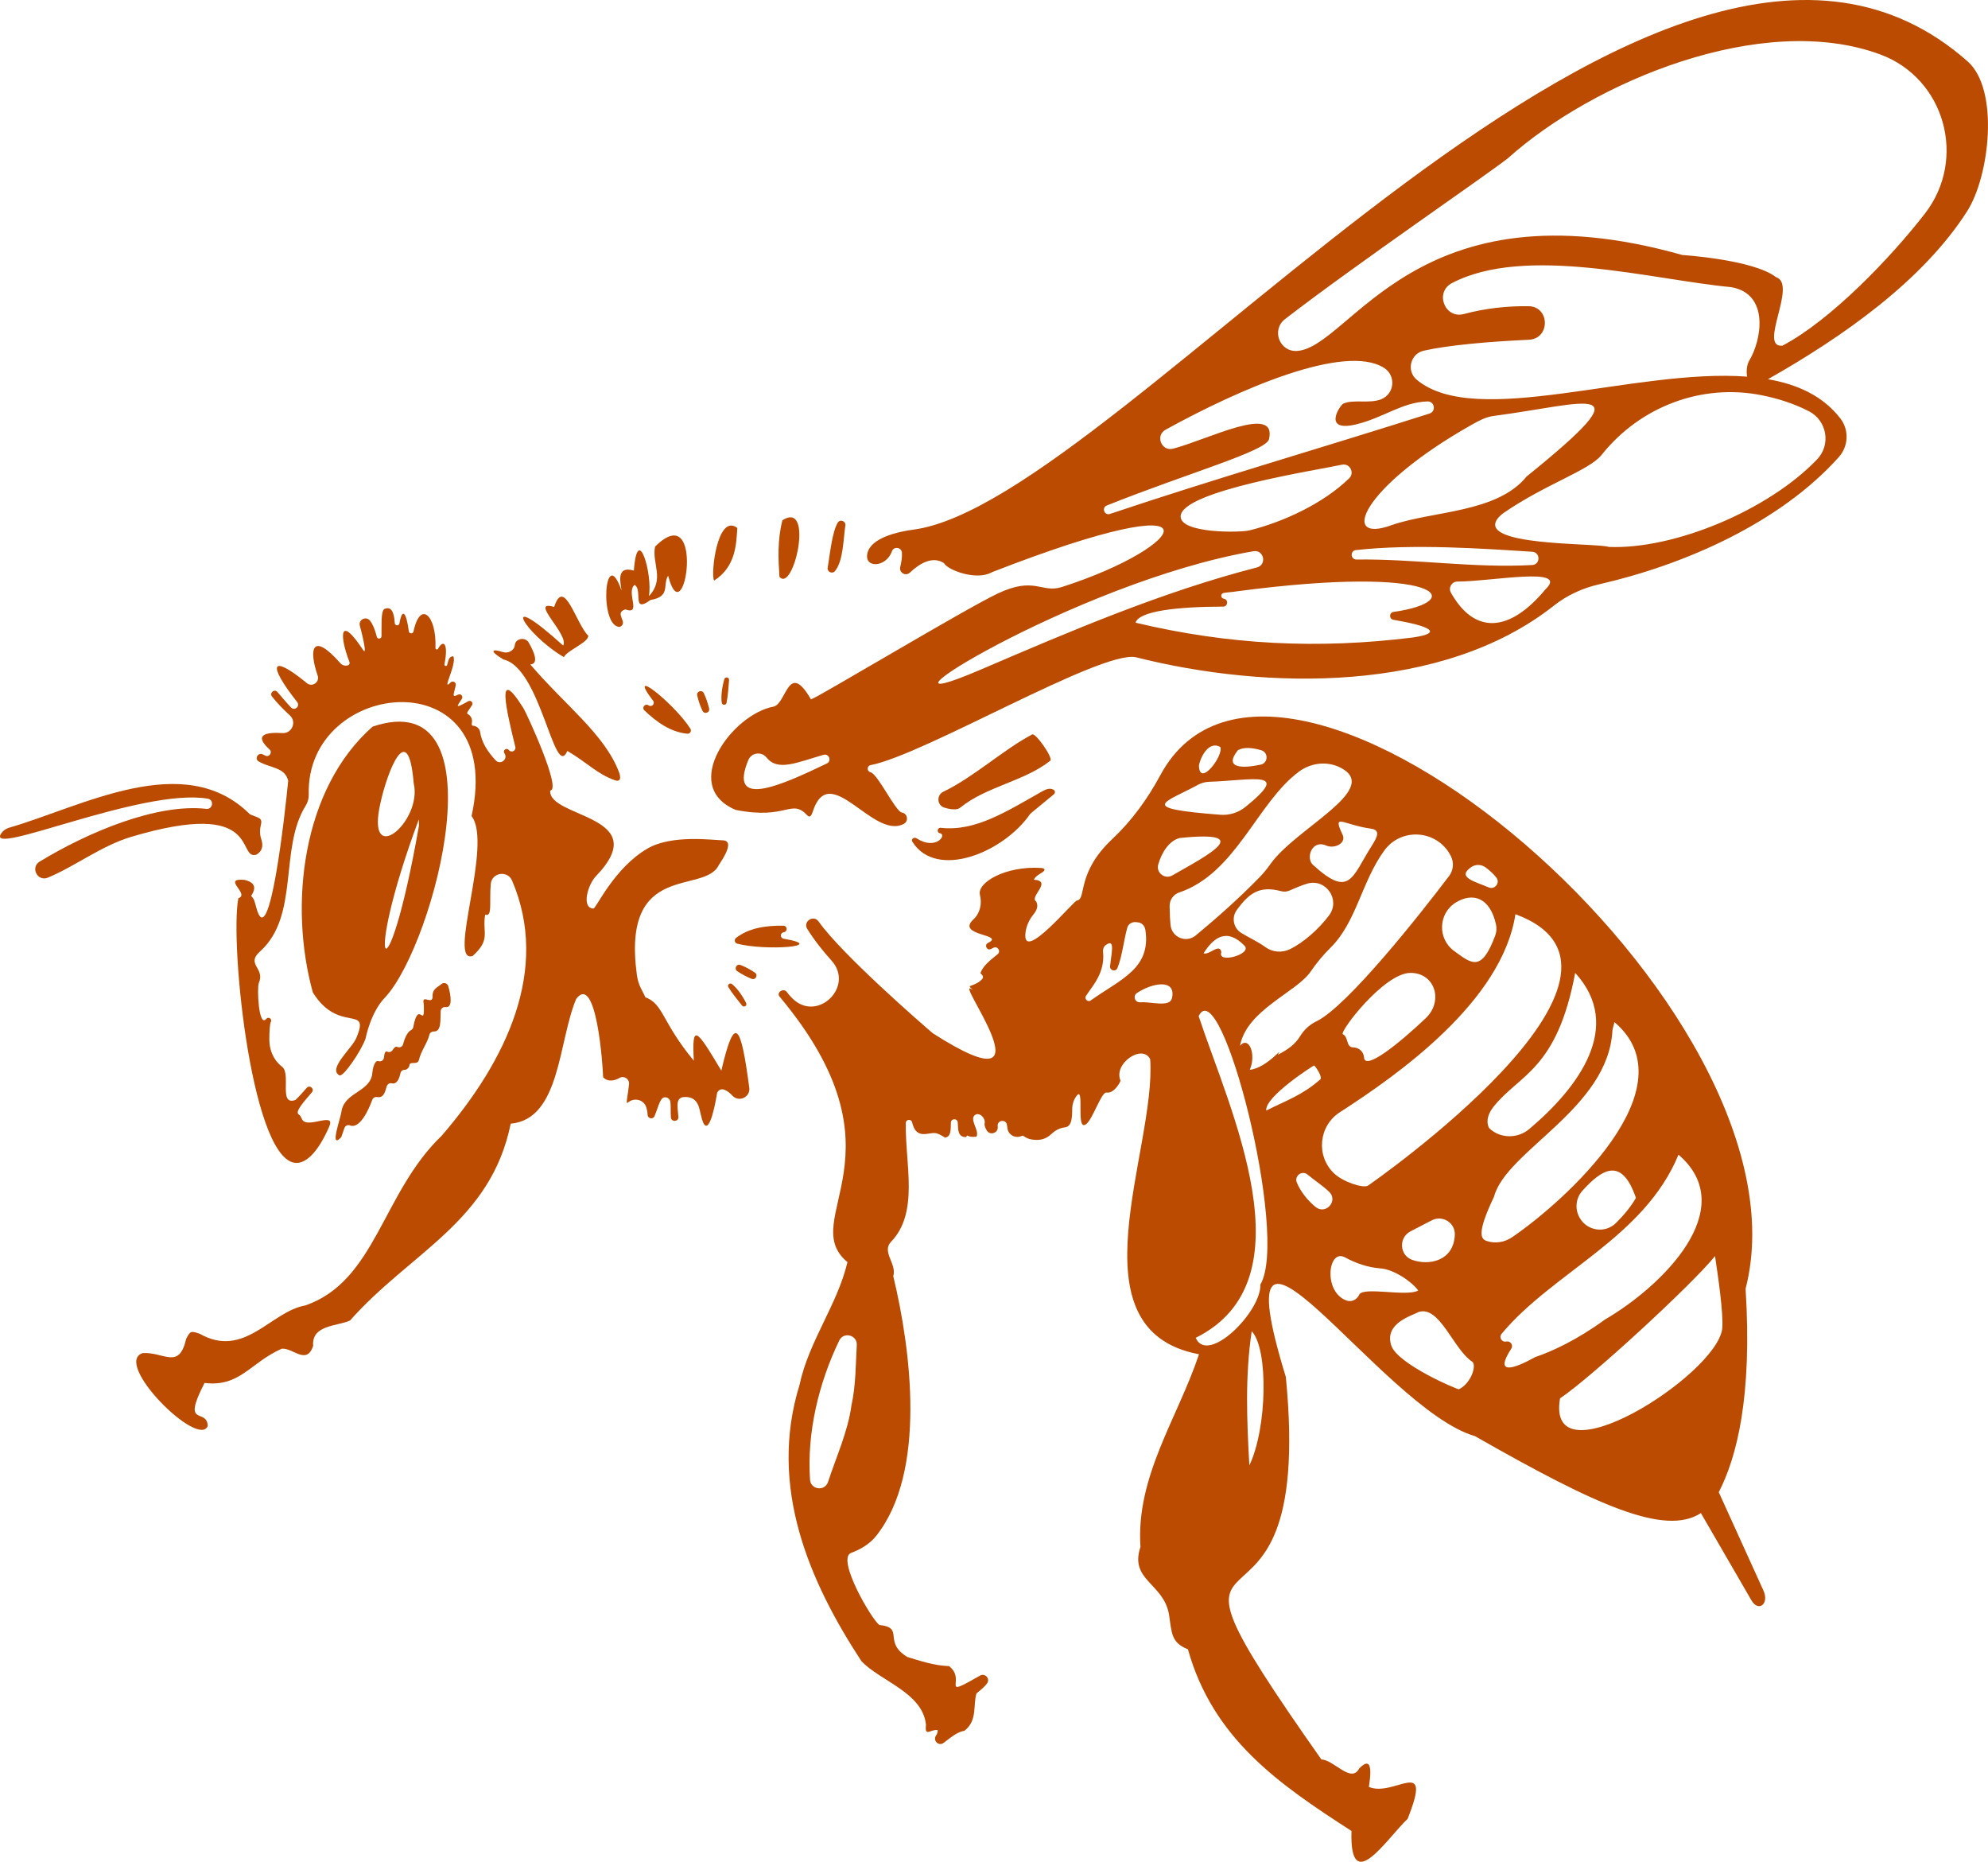
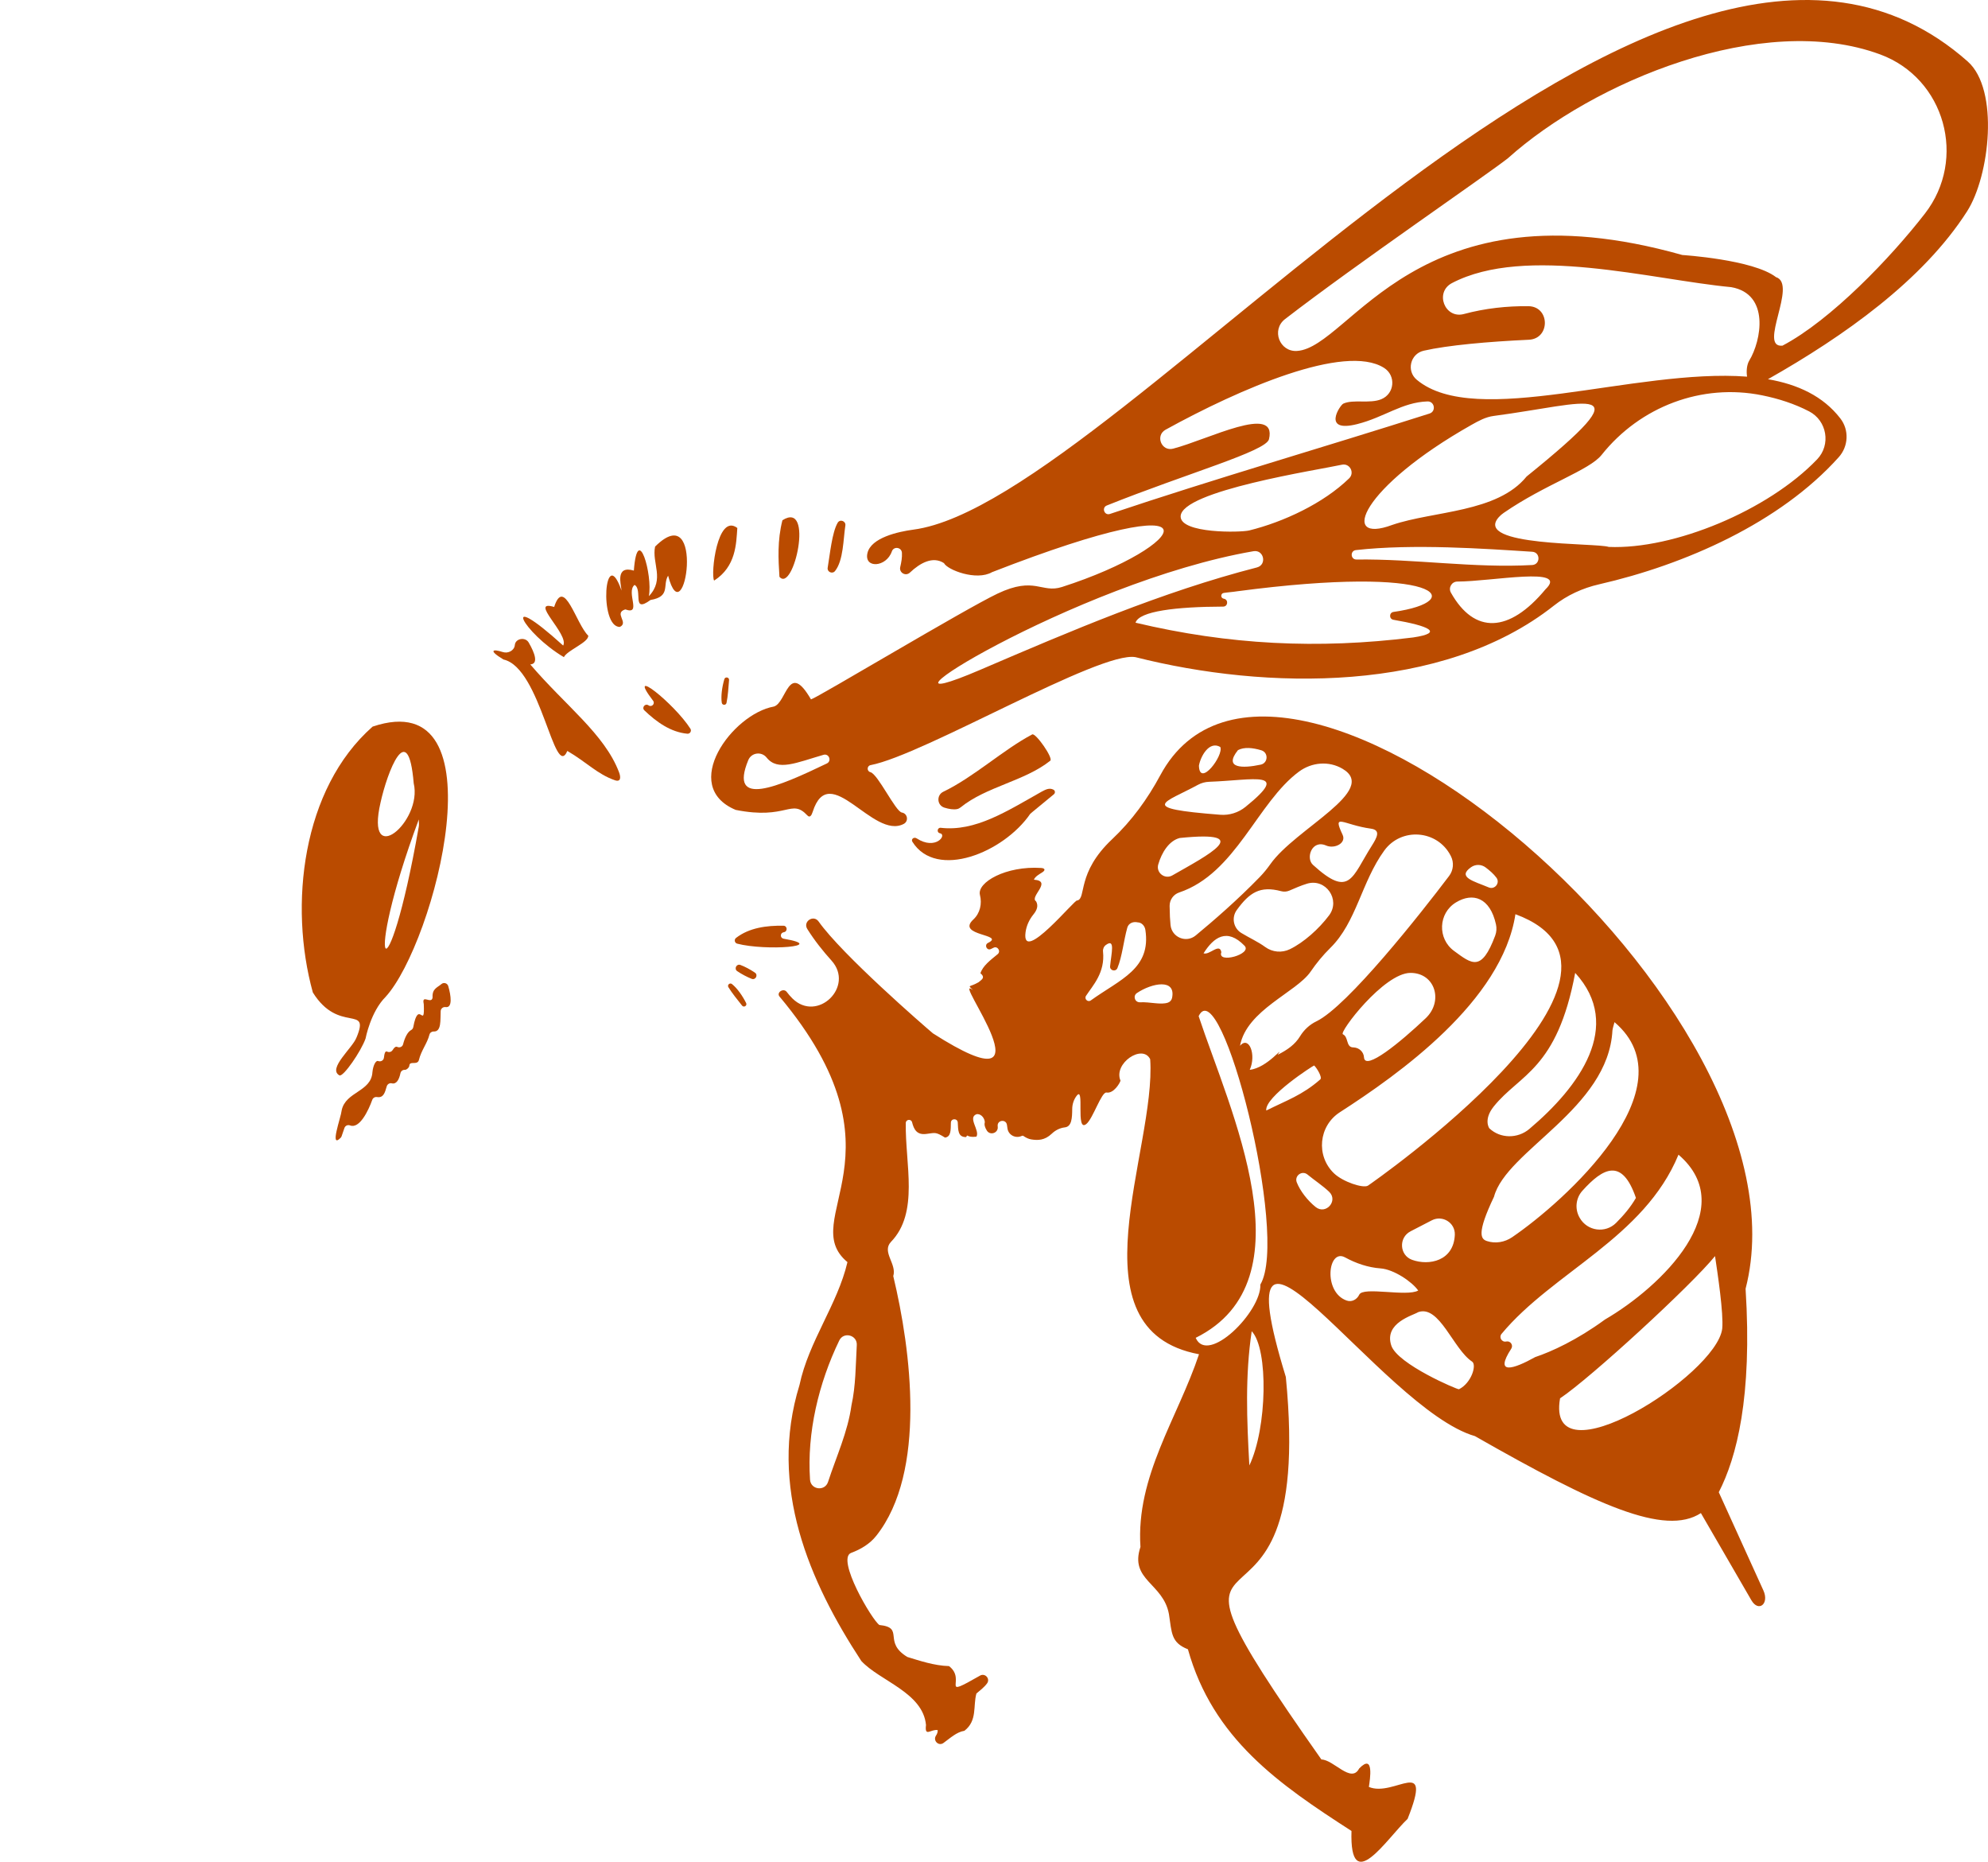
<svg xmlns="http://www.w3.org/2000/svg" id="Capa_2" viewBox="0 0 355.344 332.702">
  <g id="Components">
    <g id="c05bc8f8-ebc2-4557-a2d3-582c27b2a6ec_x40_1">
      <path d="M307.222,266.664c3.189-6.216,6.015-16.968,4.792-36.361,12.938-50.112-83.38-131.273-104.622-91.757-2.271,4.225-5.108,8.131-8.6,11.418-6.439,6.062-4.541,10.592-6.255,10.963-.178-.525-10.041,11.632-9.224,5.657.159-1.166.665-2.254,1.406-3.169.609-.753.933-1.529.474-2.347-1.259-.789,3.016-3.632-.388-3.865.231-.577.902-.935,1.493-1.311.602-.382.508-.738-.203-.785-6.278-.411-11.499,2.579-10.935,4.82.399,1.585.023,3.274-1.176,4.385-3.199,2.963,5.844,2.61,2.613,4.191-.697.341-.229,1.406.486,1.105.16-.067.321-.146.484-.234.73-.393,1.396.617.755,1.143-1.312,1.079-2.662,2.085-3.074,3.411,1.002.808.088,1.212-.334,1.599-1.731,1.003-2.003.369-1.001,1.405-4.381-3.317,15.74,22.355-7.158,7.728-1.659-1.393-16.229-14.048-20.432-19.985-.907-1.282-2.856.004-2.024,1.336,1.297,2.076,2.835,3.989,4.327,5.644,4.183,4.64-2.538,11.158-6.986,6.77-.341-.337-.681-.725-1.018-1.17-.573-.757-1.895.106-1.285.834,23.669,28.254,2.872,39.75,12.14,47.455-1.777,7.582-6.925,14.15-8.572,21.962-5.617,18.197,1.775,35.151,11.05,49.315,3.306,3.581,11.018,5.628,11.561,11.437-.269,2.254.856.707,2.09.914.024.345-.091.67-.295.97-.609.895.454,1.965,1.331,1.33,1.192-.863,2.359-1.968,3.743-2.176,2.347-1.816,1.516-4.444,2.142-6.66.697-.594,1.416-1.139,1.907-1.814.604-.831-.362-1.898-1.254-1.388-7.524,4.299-2.265.806-5.553-1.7-2.624-.063-5.338-.988-7.451-1.632-4.458-2.716-.392-5.239-4.988-5.711-1.309-.848-7.785-11.876-5.044-12.891,1.739-.644,3.349-1.612,4.498-3.067,9.001-11.391,6.211-33.151,3.024-46.392.673-2.172-2.095-4.302-.424-6.098,5.097-5.25,2.531-13.947,2.663-21.257.012-.67.964-.781,1.127-.131.319,1.274.852,2.308,2.552,2.079,1.573-.18,1.578-.432,3.337.656,1.089-.146,1.013-1.385,1.046-2.671.02-.786,1.184-.809,1.229-.024.075,1.322-.002,2.638,1.504,2.601.313-.665-.009.143,1.827-.07.683-1.09-1.659-3.443.053-4.024.931-.088,1.467.909,1.449,1.471-.136.428.049.969.369,1.47.593.928,2.049.425,1.944-.672-.005-.053-.01-.105-.014-.158-.087-1.071,1.495-1.264,1.658-.201.033.217.063.439.096.657.179,1.182,1.445,1.822,2.534,1.329.125-.057.212-.067.304-.004.43.291.891.538,1.405.62,1.157.184,2.394.202,3.679-1.026.642-.614,1.454-1.026,2.337-1.125,1.242-.139,1.297-1.72,1.312-3.289.008-.823.261-1.629.747-2.293,1.573-2.149-.222,6.584,1.773,4.982,1.193-.958,2.715-5.799,3.614-5.625,1.274.219,2.407-1.704,2.495-2.126-1.317-3.079,3.936-6.623,5.307-3.83,1.13,16.15-14.489,48.375,8.728,52.725-3.815,11.424-11.306,21.818-10.467,34.434-1.995,5.978,4.079,6.426,5.094,12.017.518,3.344.355,5.077,3.391,6.271,4.482,16.009,16.283,24.116,29.236,32.467-.364,11.872,6.296,1.381,10.03-2.16,4.6-11.524-2.369-3.792-6.922-5.707.188-1.276.997-6.117-1.74-3.288-1.428,2.737-4.55-1.59-6.745-1.615-36.253-51.504-.795-11.32-6.359-68.362-12.557-40.823,17.008,5.745,33.804,10.575,21.621,12.324,33.938,17.945,40.387,13.753l9.017,15.565c1.29,2.226,3.242.648,2.155-1.742l-7.975-17.551ZM153.145,240.368c-.202,3.604-.174,7.264-.954,10.785-.646,4.718-2.721,9.188-4.182,13.668-.565,1.732-3.096,1.416-3.22-.402-.573-8.377,1.531-17.23,5.225-24.873.783-1.62,3.232-.975,3.131.821ZM281.556,173.858c8.684,9.486.723,20.367-8.195,27.892-2.075,1.751-5.177,1.75-7.149-.115-.047-.044-1.075-1.582.787-3.905,4.631-5.779,11.312-6.55,14.557-23.872ZM262.956,154.965c.787-.551,1.837-.525,2.602.056.724.55,1.407,1.13,1.926,1.831.691.933-.311,2.183-1.381,1.732-2.625-1.107-5.737-1.808-3.148-3.619ZM267.397,165.19c.147.664.103,1.359-.135,1.996-2.458,6.583-4.173,5.08-7.362,2.746-2.99-2.189-2.827-6.733.336-8.663,3.026-1.846,6.101-.877,7.16,3.921ZM259.292,152.903c.014.028.029.055.043.083.584,1.145.463,2.522-.312,3.548-5.062,6.699-18.189,23.324-23.721,25.98-1.219.585-2.231,1.532-2.934,2.687-.881,1.446-2.257,2.429-3.992,3.293,1.347-2.004-1.774,2.333-4.991,2.686,1.212-2.688-.13-6.156-1.738-4.303,1.192-6.392,10.082-9.543,12.617-13.242,1.041-1.519,2.206-2.944,3.52-4.234,4.689-4.602,5.555-11.782,9.653-17.413,3.047-4.186,9.478-3.684,11.855.915ZM254.838,181.96c-4.523,4.288-10.886,9.511-11.032,6.985-.055-.957-.857-1.715-1.815-1.762-.093-.005-.183-.013-.27-.024-1.126-.144-.696-1.897-1.69-2.332-.74-.324,7.334-10.969,12.087-10.969,4.417 0,5.924,5.064,2.719,8.103ZM215.128,170.361c1.81-2.877,4.181-4.596,7.326-1.353,1.442,1.503-4.941,3.282-4.146,1.16-.291-1.754-2.127.575-3.18.193ZM221.07,162.615c2.266-3.107,4.14-4.368,7.939-3.355.485.129.999.092,1.46-.108,1.002-.436,2.079-.908,3.155-1.234,3.353-1.016,6.042,2.854,3.943,5.659-1.809,2.416-4.547,4.864-7.028,6.058-1.421.684-3.114.532-4.387-.4-1.269-.929-2.811-1.621-4.272-2.508-1.423-.864-1.79-2.766-.809-4.111ZM245.184,151.161c-3.576,5.641-3.898,9.397-10.483,3.407-1.365-1.2-.229-4.585,2.336-3.472,1.51.655,3.648-.425,2.947-1.915-1.897-4.034.062-1.787,5.068-1.096,1.786.247,1.097,1.554.132,3.076ZM221.28,134.049c1.114-.584,2.618-.435,4.164.026,1.309.391,1.243,2.28-.093,2.567-3.281.704-6.696.689-4.071-2.593ZM218.115,133.484c.671,1.474-3.713,7.33-3.812,3.338.287-1.64,1.814-4.482,3.812-3.338ZM214.134,140.246c.613-.334,1.298-.514,1.995-.539,8.111-.293,14.699-2.15,6.489,4.492-1.267,1.025-2.878,1.527-4.502,1.401-15.087-1.17-9.927-2.117-3.982-5.354ZM207.028,154.484c.629-2.182,1.956-4.254,3.846-4.733,13.752-1.403,4.905,3.126-1.329,6.689-1.335.763-2.943-.478-2.517-1.956ZM194.978,178.776c-.54.388-1.222-.262-.858-.819,1.213-1.857,3.437-4.125,3.039-7.925-.047-.452.148-.901.516-1.167,1.716-1.242.967,1.486.749,3.807-.074.787,1.013,1.051,1.313.32.847-2.066,1.098-4.848,1.761-7.217.218-.778,1.029-1.133,1.816-.953.016.004.032.006.048.006.705.018,1.256.63,1.364,1.327,1.076,6.976-4.489,8.84-9.749,12.62ZM209.499,178.332c-.08.387-.359.71-.733.839-1.292.445-3.197-.153-4.991-.06-.924.048-1.323-1.139-.555-1.654,2.664-1.789,7.006-2.648,6.279.876ZM209.227,165.32c-.087-.842-.148-1.952-.164-3.422-.012-1.086.675-2.061,1.704-2.407,10.153-3.414,13.974-16.116,21.429-21.607,2.275-1.675,5.329-1.94,7.764-.509,6.585,3.868-8.382,10.674-12.88,17.037-.577.816-1.205,1.593-1.9,2.31-3.989,4.109-8.245,7.795-11.455,10.449-1.7,1.406-4.272.343-4.498-1.851ZM223.315,261.877c-.457-8.169-.773-16.005.422-23.981,3.022,3.162,2.758,17.358-.422,23.981ZM225.283,229.551c.182,4.844-9.403,14.444-11.562,9.524,20.727-10.27,6.046-40.8.531-57.486,3.989-8.29,16.217,39.243,11.031,47.962ZM226.337,198.454c-.326-2.455,8.499-8.102,8.559-8.049.424.375,1.522,2.116,1.097,2.489-3.222,2.826-6.034,3.746-9.656,5.561ZM235.163,215.696c-1.437-1.154-2.766-2.86-3.371-4.401-.465-1.185.941-2.205,1.923-1.396,1.203.992,2.732,2.002,3.854,3.069,1.693,1.61-.585,4.19-2.407,2.727ZM242.959,231.36c-.411.872-1.339,1.372-2.249,1.053-4.253-1.49-3.361-9.392-.284-7.713,1.967,1.074,4.12,1.805,6.354,1.968,2.352.172,5.618,2.375,6.718,3.954-2.065,1.162-9.837-.754-10.54.738ZM252.118,220.044c1.155-.597,2.545-1.321,3.821-1.976,1.91-.979,4.192.451,4.102,2.596-.197,4.692-4.615,5.564-7.638,4.471-2.269-.821-2.429-3.983-.285-5.09ZM260.786,248.263c-.215.108-11.012-4.489-12.105-7.824-1.33-4.059,3.905-5.369,4.818-5.958,3.8-1.329,6.261,6.617,9.628,8.841.866.572-.099,3.814-2.34,4.941ZM244.505,211.881c-.845.516-4.473-.681-6.061-2.205-3.257-3.126-2.745-8.472,1.05-10.917,10.492-6.761,29.003-19.834,31.38-35.389,28.404,10.489-26.055,48.32-26.369,48.512ZM265.784,221.782c-1.065-.349-1.921-1.248,1.261-7.92,2.181-8.245,20.436-15.73,21.169-29.726.07-.457.211-.896.369-1.476,13.74,11.706-9.002,32.1-18.295,38.431-1.321.9-2.986,1.189-4.504.692ZM292.413,214.072c-.967,1.677-2.191,3.102-3.535,4.453-1.921,1.931-5.153,1.489-6.504-.876-.013-.023-.027-.047-.04-.07-.876-1.541-.674-3.474.513-4.791,3.661-4.059,7.08-5.975,9.566,1.283ZM270.127,241.018c.407-.626-.136-1.434-.869-1.292-.017.003-.035.007-.052.01-.781.151-1.319-.761-.81-1.372,9.211-11.067,25.486-17.125,31.625-32.021,11.293,9.699-3.092,23.623-13.143,29.461-4.991,3.656-9.561,5.741-12.474,6.712-3.898,2.181-7.375,3.266-4.278-1.497ZM278.852,249.887c5.452-3.624,23.566-20.293,27.7-25.42.457,3.057,1.549,10.249,1.286,12.972-1.02,8.336-31.646,27.685-28.986,12.447Z" style="fill:#ba4b00;" />
      <path d="M351.727,10.994c-54.724-48.453-150.83,78.656-188.461,83.653-2.781.369-7.581,1.457-8.214,4.19-.646,2.789,3.37,2.579,4.362-.297.331-.96,1.738-.762,1.801.251.052.836-.108,1.697-.304,2.546-.234,1.008.976,1.697,1.729.987,1.812-1.712,4.085-2.991,6.089-1.693.604,1.204,5.781,3.227,8.591,1.617,42.438-16.537,35.128-4.618,12.504,2.648-3.68,1.182-4.825-1.994-11.523,1.186-5.885,2.793-32.373,18.708-33.344,18.9-4.061-7.011-4.322.637-6.641,1.282-7.41,1.319-16.901,14.233-6.817,18.466,9.212,1.843,9.908-2.126,12.81.985.456.489.755-.008.958-.645,2.997-9.387,10.772,5.074,16.275,2.163.916-.485.686-1.863-.337-2.031-1.15-.189-4.28-6.881-5.623-7.214-.671-.166-.643-1.129.036-1.259,9.491-1.809,41-20.464,47.349-19.292,23.319,5.903,54.901,6.501,74.781-9.208,2.363-1.867,5.137-3.137,8.073-3.808,15.366-3.512,32.338-10.992,42.851-22.728,1.734-1.936,1.874-4.853.285-6.911-3.088-3.998-7.604-6.092-12.942-7.017,13.578-7.688,27.696-17.664,35.581-29.984,4.072-6.363,5.782-21.779.127-26.787ZM147.791,136.436c-8.724,4.199-17.602,8.027-14.039-.602.559-1.354,2.364-1.594,3.279-.45,1.991,2.49,5.327.901,10.168-.497.98-.283,1.512,1.107.592,1.549ZM198.39,91.843c-.988.332-1.525-1.123-.557-1.51,14.45-5.784,28.481-9.692,28.99-11.845,1.512-6.395-10.881.06-17.128,1.688-2.092.545-3.244-2.345-1.351-3.388,13.166-7.255,32.036-15.472,39.035-11.053,2.188,1.381,1.913,4.615-.477,5.605-2.06.853-5.024-.032-6.803.796-.583.271-3.901,5.269,2.498,3.651,4.851-1.227,8.018-3.902,12.554-4.051,1.282-.042,1.589,1.776.367,2.166-19.207,6.121-38.209,11.594-57.128,17.942ZM273.191,54.718c-3.774-.043-7.697.367-11.521,1.397-3.429.924-5.281-3.889-2.132-5.532,13.192-6.881,35.718-.601,49.889.73,6.975,1.204,5.4,9.579,3.248,13.116-.439.722-.555,1.898-.394,2.879-20.006-1.53-48.519,9.383-59.055.547-1.877-1.575-1.14-4.634,1.248-5.18,4.283-.981,11.546-1.627,18.791-1.96,3.873-.177,3.803-5.953-.074-5.997ZM248.853,93.805c-9.522,3.543-5.645-6.693,14.201-17.899,1.247-.704,2.505-1.39,3.925-1.576,16.806-2.204,27.599-6.711,5.895,10.821-5.256,6.49-16.608,6.121-24.021,8.654ZM273.882,98.6c1.489.096,1.477,2.287-.013,2.371-10.405.584-20.937-1.113-31.405-.984-1.071.013-1.169-1.564-.104-1.684,10.281-1.158,23.06-.246,31.522.297ZM241.151,85.482c-4.6,4.48-11.741,7.796-17.845,9.307-1.593.394-12.274.573-12.274-2.49,0-4.58,24.661-8.331,28.816-9.252,1.414-.313,2.34,1.424,1.303,2.435ZM175.265,119.675c-24.869,10.661,16.864-15.675,48.782-21.17,1.871-.322,2.456,2.426.618,2.899-16.976,4.366-33.316,11.376-49.4,18.271ZM249.065,110.756c6.373,1.092,9.087,2.328,3.537,3.157-17.028,2.125-32.991,1.32-49.632-2.635.63-2.065,7.287-2.852,15.668-2.877.842-.003.98-1.209.16-1.4-.034-.008-.069-.016-.103-.024-.554-.13-.524-.926.038-1.016.78-.125,1.565-.16,2.333-.287,36.739-4.865,41.415,1.781,28.018,3.681-.801.114-.817,1.265-.019,1.401ZM276.244,105.315c-6.527,7.847-12.718,8.029-16.902.593-.498-.885.144-1.981,1.159-1.981,6.079-.001,20.114-2.794,15.743,1.388ZM323.359,73.506c3.21,1.665,3.943,5.965,1.444,8.578-8.741,9.14-25.617,16.144-37.254,15.651-2.102-.754-24.326-.039-19.651-5.314.259-.292.558-.545.879-.767,7.448-5.137,15.297-7.594,17.501-10.362,6.87-8.628,17.91-12.842,28.717-10.642,2.93.596,5.752,1.502,8.364,2.857ZM344.067,38.171c-6.09,7.852-16.753,19.009-25.458,23.599-4.439.44,2.764-11.005-1.16-12.246-4.092-3.152-16.742-3.954-16.742-3.954-47.575-13.438-59.261,16.489-68.852,17.144-3.139.214-4.659-3.762-2.168-5.686,12.561-9.705,36.305-25.928,39.87-28.771,15.123-13.571,45.372-26.335,66.51-18.534,11.59,4.277,15.573,18.684,8.001,28.447Z" style="fill:#ba4b00;" />
-       <path d="M128.932,191.321c-4.482-7.519-5.288-8.53-4.915-1.775-5.771-6.948-5.381-10.091-8.66-11.333-.581-1.317-1.261-2.059-1.529-4.058-2.735-20.373,12.069-14.228,14.647-19.554,2.139-3.17,2.068-4.4.7-4.433-1.843-.044-9.08-1.044-13.401,1.447-6.014,3.467-9.228,10.763-9.705,10.744-2.18-.089-1.041-4.237.472-5.81,10.503-10.915-8.586-10.339-8.191-15.282,2.113-.104-4.263-13.871-4.766-14.674-5.086-8.117-3.046.471-1.471,6.882.166.676-.695,1.113-1.143.58-.012-.014-.024-.029-.036-.043-.388-.456-1.104.054-.791.565.015.025.03.05.046.074.649,1.04-.756,2.117-1.594,1.222-1.42-1.518-2.515-3.223-2.781-5.075-.089-.623-.626-1.048-1.253-1.107-.253-.024-.281-.238-.215-.565.127-.626-.183-1.243-.752-1.534-.343-.176.347-.828.787-1.592.255-.443-.237-.94-.683-.69-2.436,1.368-2.099,1.027-1.146-.42.296-.449-.198-.998-.676-.752-1.262.648-.695-.161-.414-1.7.097-.533-.562-.861-.937-.47-1.726,1.796,1.194-3.3.503-4.683-.82-.018-.872.796-1.1,1.547-.092.303-.55.186-.487-.125.761-3.758-.198-4.506-1.134-2.783-.128.236-.484.137-.473-.131.237-5.722-2.7-8.695-3.922-2.949-.099.466-.775.434-.837-.038-.442-3.355-1.175-4.309-1.671-1.419-.085.497-.809.463-.844-.04-.124-1.781-.502-3.106-1.891-2.509-.62.564-.434,2.994-.479,4.863-.012.494-.718.573-.838.093-.347-1.39-.753-2.293-1.224-2.888-.692-.873-2.097-.17-1.806.906.401,1.478,1.401,5.588.558,4.308-4.282-6.497-4.199-2.436-2.43,2.142.308.797-1.01.932-1.574.291-5.116-5.816-5.712-2.535-4.095,2.178.401,1.167-.976,2.128-1.931,1.345-6.391-5.235-7.183-3.544-1.725,3.39.576.732-.461,1.633-1.105.959-.86-.898-1.627-1.849-2.435-2.768-.54-.614-1.473.167-.969.81.96,1.224,2.05,2.315,3.204,3.381,1.253,1.157.364,3.257-1.338,3.153-2.926-.179-5.23.274-2.308,2.92.573.518-.021,1.438-.726,1.122-.163-.073-.325-.15-.486-.231-.835-.421-1.525.794-.716,1.264,2.075,1.206,4.673,1.004,5.269,3.438-.586,6.066-3.381,31.125-5.683,22.745-.336-1.223-.371-1.582-.944-2.161,1.056-1.6.53-2.422-1.16-2.864-4.242-.374,1.043,2.53-1.124,3.285-1.586,8.168,2.548,48.478,10.763,47.268,1.662-.245,3.592-2.145,5.475-6.447,1.148-2.623-3.282.069-4.6-1.004-.394-.32-.387-.921-.829-1.17-.828-.467,1.106-2.502,2.338-3.971.507-.604-.367-1.387-.906-.812-.672.716-1.262,1.49-2.051,2.187-3.054,1.079-.696-4.684-2.391-5.96-1.477-1.111-2.251-2.929-2.259-4.777-.007-1.517.086-2.895.263-3.204.301-.526-.426-1.029-.81-.56-1.38,1.682-1.694-5.598-1.324-6.443,1.155-2.631-2.385-3.284.198-5.594,7.119-6.367,3.392-18.419,8.158-26.034.379-.606.58-1.306.559-2.02-.589-20.812,35.351-24.507,29.104,3.853,3.871,5.037-4.413,26.481.195,25.001,3.321-2.989,1.683-4.147,2.231-7.38,1.339.446.719-2.107,1.003-5.499.208-2.048,3.008-2.474,3.816-.581,6.757,15.838-.95,32.075-12.565,45.557-10.702,10.255-11.785,26.004-24.419,30.36-6.145,1.064-10.872,9.592-18.854,5.055-1.545-.524-1.686-.542-2.424.916-1.274,5.577-3.934,2.331-7.748,2.528-5.496,1.747,10.004,17.173,11.607,13.023-.144-3.335-4.778.479-.572-7.68,6.33.773,8.091-3.569,13.791-6.115,2.023-.201,4.422,3.012,5.622-.491-.32-3.816,4.338-3.502,6.589-4.549,10.83-12.231,25.15-17.623,28.723-35.174,8.926-.8,8.498-14.792,11.72-22.329,3.612-4.633,4.761,12.087,4.796,14.02.778.863,1.972.688,2.925.134.8-.465,1.798.181,1.712,1.102-.176,1.861-.657,3.693-.233,3.322,1.109-.972,2.846-.596,3.303.805.13.399.223.852.253,1.382.039.68.965.848,1.226.219.83-2.004.996-3.443,1.993-3.366.456.035.805.416.856.871.092.834-.003,1.867.088,2.746.089.856,1.383.747,1.334-.112-.084-1.491-.593-3.317.828-3.537,2.84-.32,2.913,2.259,3.187,3.163,1.113,4.994,2.41-.846,2.869-3.731.094-.589.65-.965,1.221-.792.541.165,1.061.57,1.546,1.089,1.163,1.243,3.24.283,3.017-1.404-1.485-11.269-2.579-13.443-4.993-3.069Z" style="fill:#ba4b00;" />
-       <path d="M45.793,152.74c1.194-.657,1.259-1.727.903-2.789-.284-.847-.271-1.752-.051-2.617.328-1.285-.643-1.187-1.987-1.831-11.724-11.674-29.985-1.35-43.032,2.412-.557.161-1.05.499-1.38.975-3.172,4.579,25.141-8.172,36.896-6.164,1.168.2.915,1.951-.263,1.818-8.921-1.006-21.221,4.213-29.792,9.427-1.703,1.036-.384,3.628,1.459,2.869,4.746-1.955,9.576-5.694,14.835-7.269,23.611-7.071,18.857,4.13,22.411,3.17Z" style="fill:#ba4b00;" />
      <path d="M89.989,117.855c6.701,1.466,9.095,21.761,11.418,16.339,3.44,2.003,5.377,4.165,8.503,5.238,1.048.36,1.093-.492.734-1.439-2.579-6.803-9.587-11.906-15.861-19.258,1.512-.09.81-2.027-.287-3.919-.6-1.035-2.346-.734-2.47.425-.002.018-.004.036-.006.054-.101.946-1.181,1.551-2.182,1.22-1.685-.557-2.683-.37.15,1.338Z" style="fill:#ba4b00;" />
      <path d="M60.878,203.339c.077-.077.137-.169.175-.271.18-.481.344-.974.509-1.483.136-.42.597-.629,1.008-.469,1.708.664,3.301-2.698,3.967-4.565.124-.347.475-.564.838-.505,1.168.19,1.417-.751,1.752-1.912.113-.393.515-.64.911-.54.811.204,1.303-.65,1.538-1.804.075-.367.407-.63.781-.605.163.011.358-.083.587-.309.123-.121.206-.28.223-.452.084-.849,1.178-.123,1.615-.774.045-.067.073-.143.093-.221.434-1.76,1.484-2.951,1.885-4.53.088-.348.408-.579.767-.566,1.419.055,1.159-2.11,1.243-3.652.025-.45.43-.778.876-.712,1.274.19.983-2.031.474-3.754-.155-.526-.807-.719-1.22-.359-.702.613-1.647.817-1.581,2.302.003.063.001.127-.013.188-.247,1.113-1.943-.714-1.575,1.006.009.044.016.089.018.134.192,4.717-.924-1.096-1.878,4.059-.042.226-.183.421-.386.528-.648.343-1.138,1.375-1.438,2.55-.117.457-.623.662-1.05.461-.229-.108-.505.041-.817.561-.201.335-.623.461-.972.285-.38-.191-.498.378-.587,1.095-.061.493-.57.76-1.035.586-.398-.15-.892.736-1.018,1.989-.201,3.513-4.783,3.462-5.492,6.797-.005.024-.008.049-.011.074-.123,1.201-2.232,6.918-.186,4.865Z" style="fill:#ba4b00;" />
      <path d="M100.791,117.436c.596-1.239,4.453-2.633,4.353-3.845-2.174-2.077-4.313-10.678-6.089-5.127-4.669-1.394,2.735,4.922,1.609,6.897-11.679-10.579-7.163-2.248.127,2.075Z" style="fill:#ba4b00;" />
      <path d="M110.794,112.031c1.66-.784-1.149-2.461.973-3.129,3.025,1.082.072-3.085,1.658-4.377,1.526.851-.582,5.209,2.849,2.693,3.654-.611,2.113-2.655,3.147-4.346,2.933,11.232,6.776-14.243-2.327-5.193-.624,2.963,1.787,5.827-1.112,8.857.729-3.735-2.014-13.393-2.684-4.57-3.342-.98-2.307,2.403-2.201,3.569-3.04-8.7-4.087,6.567-.302,6.495Z" style="fill:#ba4b00;" />
      <path d="M131.792,94.35c-3.592-2.723-4.798,8.319-4.148,9.404,3.919-2.512,3.948-6.577,4.148-9.404Z" style="fill:#ba4b00;" />
      <path d="M149.259,102.043c1.512-1.895,1.468-5.722,1.844-8.125.126-.806-.962-1.203-1.374-.498-1.004,1.716-1.377,5.599-1.785,8.033-.126.754.838,1.188,1.315.591Z" style="fill:#ba4b00;" />
      <path d="M139.855,92.966c-.924,3.622-.735,7.008-.533,10.107,2.525,3.005,6.272-13.738.533-10.107Z" style="fill:#ba4b00;" />
      <path d="M129.471,121.374c-.405,1.382-.638,3.023-.458,4.208.072.473.754.491.849.022.251-1.239.342-2.68.454-4.074.042-.517-.699-.654-.845-.156Z" style="fill:#ba4b00;" />
      <path d="M163.842,149.817c-.478-.309-1.055.137-.751.619,4.301,6.827,16.305,1.922,21.053-4.993.059-.086,2.685-2.211,4.238-3.51.261-.218.234-.635-.062-.803-.75-.423-1.477-.001-2.137.345-6.253,3.52-11.854,7.165-18.03,6.456-.621-.071-.765.858-.151.969,1.353.245-.728,3.134-4.16.916Z" style="fill:#ba4b00;" />
      <path d="M168.8,144.326c.837.265,1.654.383,2.266.261.237-.047.455-.159.643-.311,4.606-3.725,11.416-4.672,16.022-8.335.576-.458-2.616-5.02-3.228-4.697-5.165,2.72-10.433,7.621-15.887,10.239-1.255.603-1.143,2.423.184,2.844Z" style="fill:#ba4b00;" />
      <path d="M116.737,125.222c.396.517-.221,1.192-.775.849-.023-.014-.046-.029-.07-.043-.596-.373-1.224.427-.716.914,2.15,2.064,4.697,3.901,7.685,4.175.481.044.802-.487.543-.895-2.834-4.459-11.658-11.518-6.668-5Z" style="fill:#ba4b00;" />
-       <path d="M125.581,127.045c.332.668,1.344.299,1.174-.428-.227-.966-.564-1.931-.956-2.755-.322-.676-1.347-.313-1.178.416.238,1.028.574,1.99.961,2.766Z" style="fill:#ba4b00;" />
      <path d="M132.641,179.704c.322.407.957.003.725-.461-.646-1.288-1.593-2.647-2.533-3.392-.375-.297-.886.155-.636.562.661,1.077,1.577,2.194,2.444,3.291Z" style="fill:#ba4b00;" />
      <path d="M140.062,167.749c-.642-.109-.651-1.022-.012-1.149.027-.005.054-.011.08-.016.691-.133.605-1.147-.099-1.157-2.98-.045-6.095.346-8.47,2.183-.382.295-.255.903.212,1.025,5.113,1.332,16.381.484,8.287-.885Z" style="fill:#ba4b00;" />
      <path d="M134.936,173.811c-.875-.59-1.777-1.065-2.588-1.37-.699-.263-1.187.698-.567,1.113.825.552,1.728,1.028,2.577,1.364.696.275,1.199-.689.579-1.107Z" style="fill:#ba4b00;" />
      <path d="M63.714,185.415c-.639,1.803-5.21,5.563-3.049,6.753.674.371,3.904-4.346,4.678-6.582-0-.001.901-4.78,3.579-7.44,8.8-9.654,20.982-56.119-2.318-48.301-12.637,11.134-14.993,31.935-10.685,47.51,4.65,7.479,10.301,2.041,7.801,8.068-.002-.002-.004-.005-.006-.007ZM74.841,147.803c-5.644,32.114-10.193,26.034.018-1.37,0,.597.07,1.001-.018,1.37ZM68.025,143.393c1.177-5.336,4.93-15.343,5.922-3.425,1.637,6.856-8.732,15.536-5.922,3.425Z" style="fill:#ba4b00;" />
      <path d="M217.728,167.99c.032-.001.039.007.035-.018l-.035.018Z" style="fill:#ba4b00;" />
    </g>
  </g>
</svg>